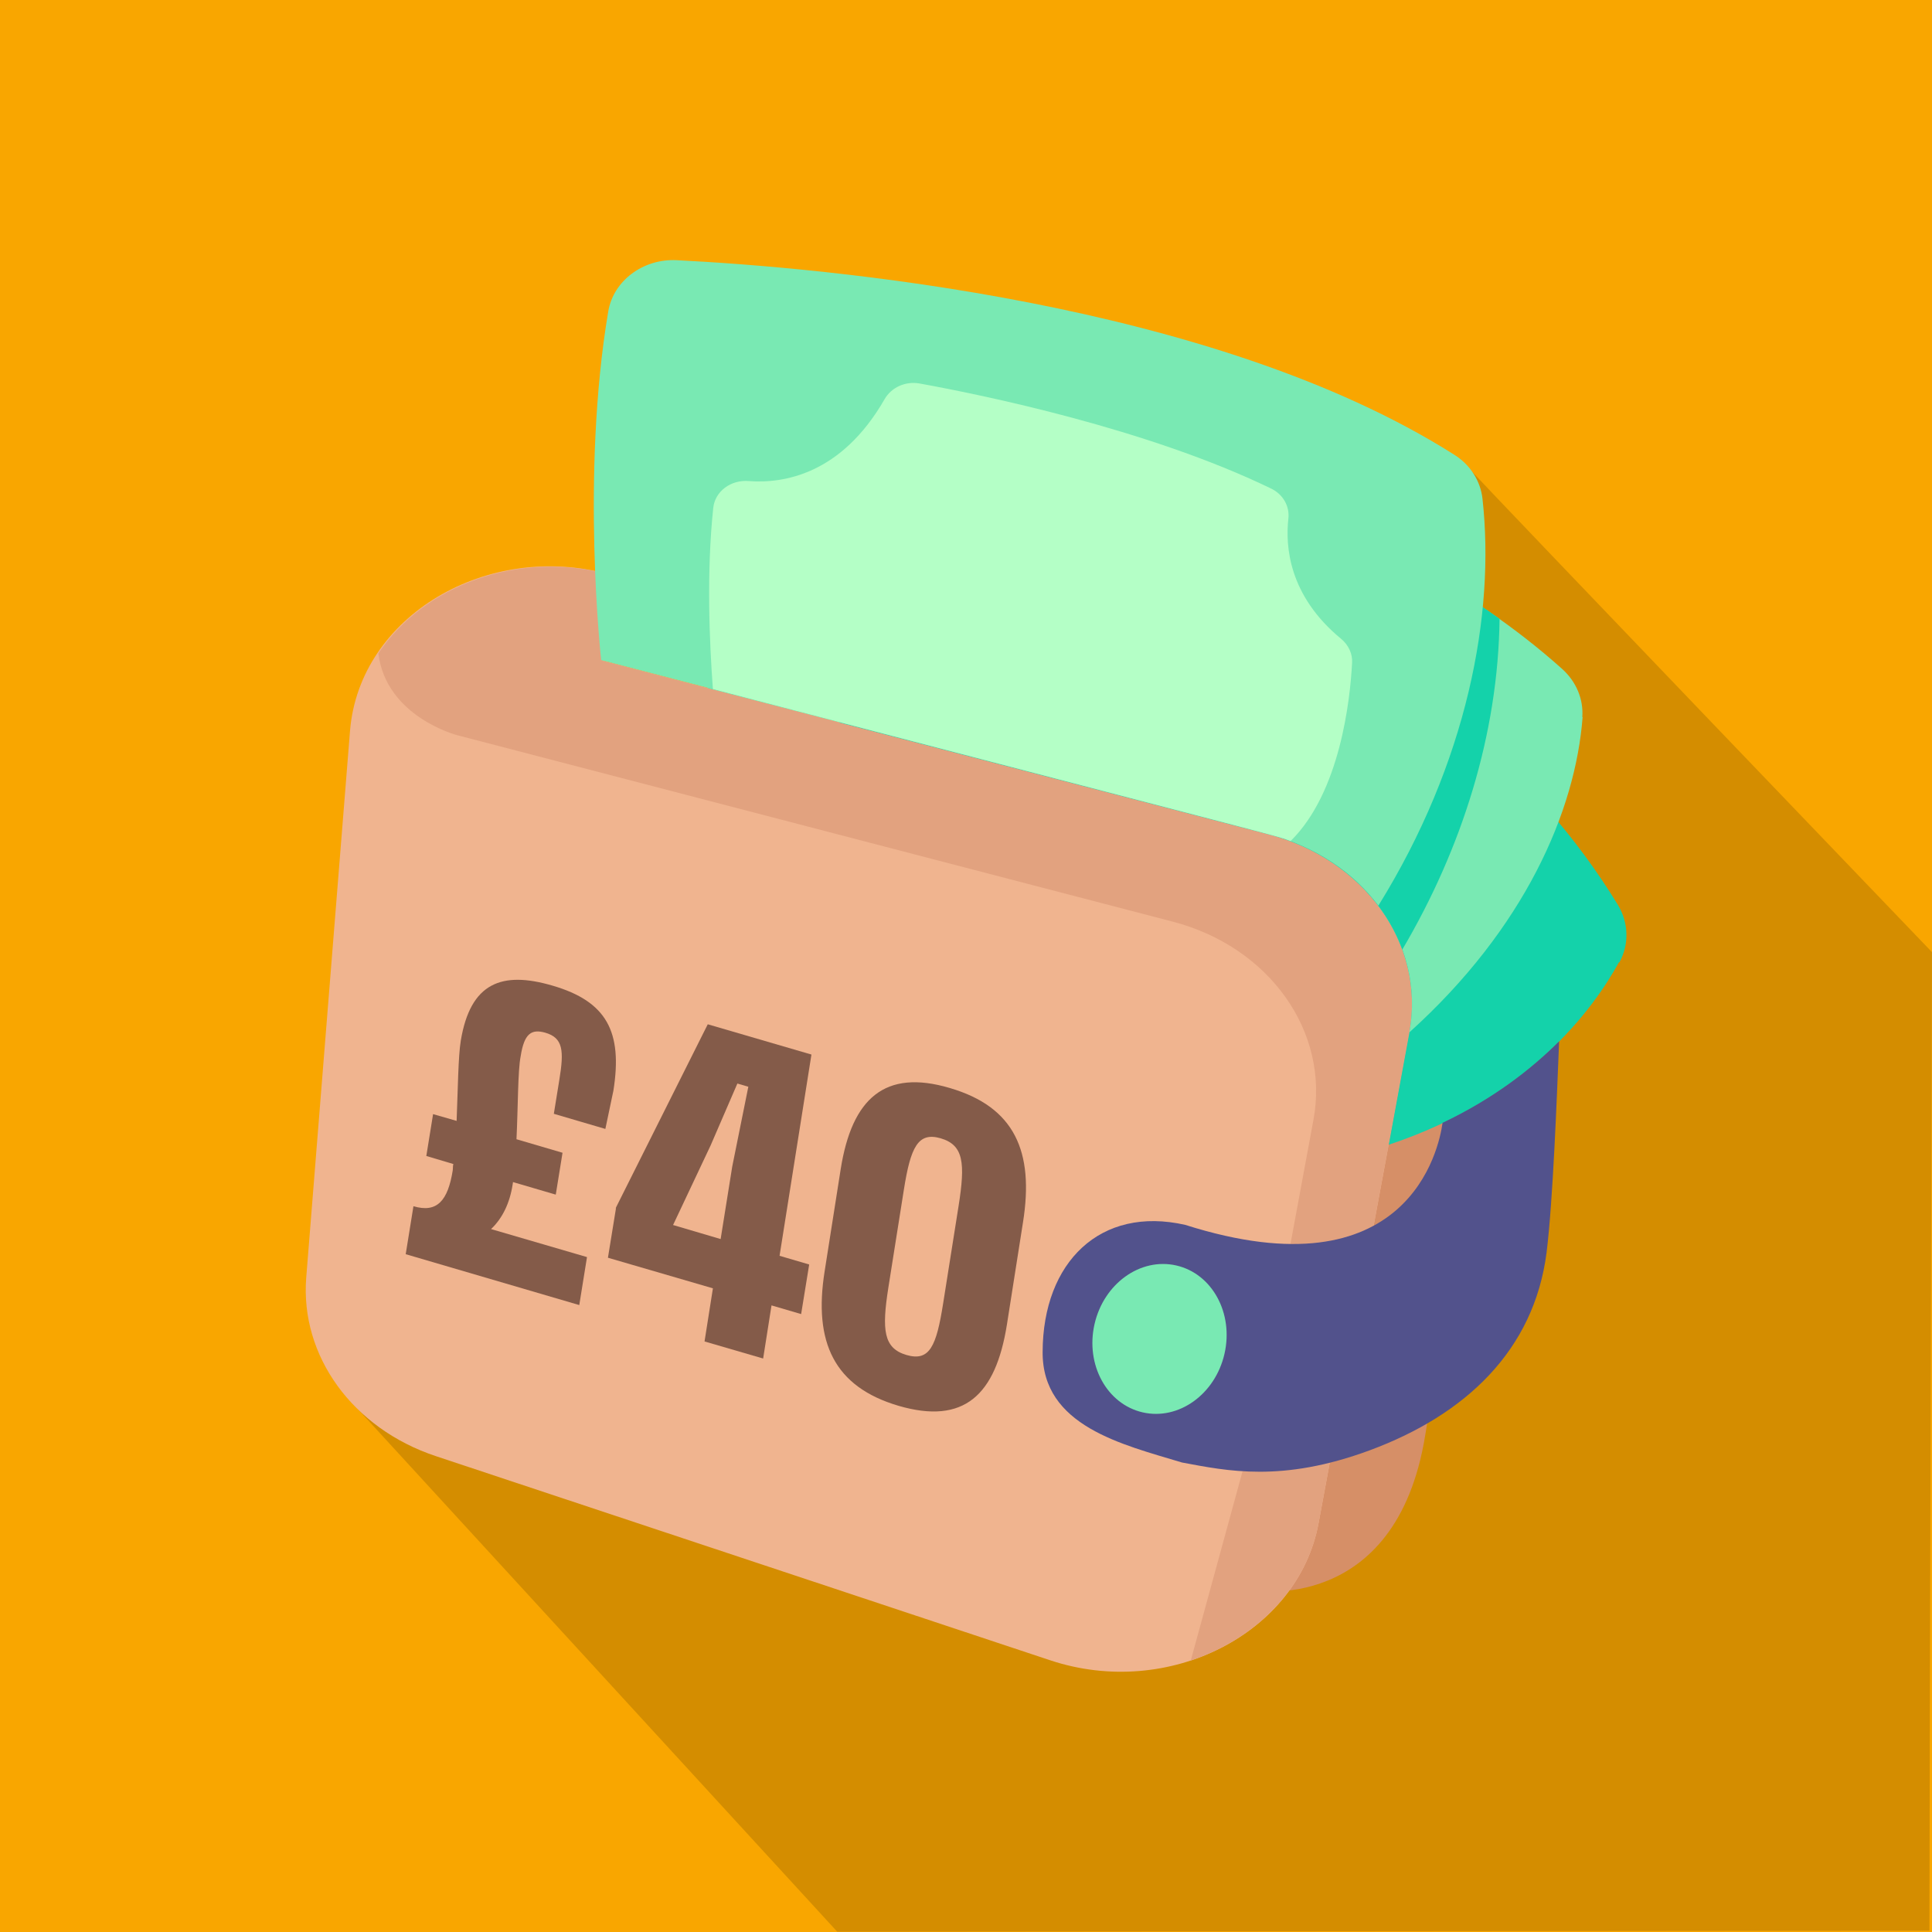
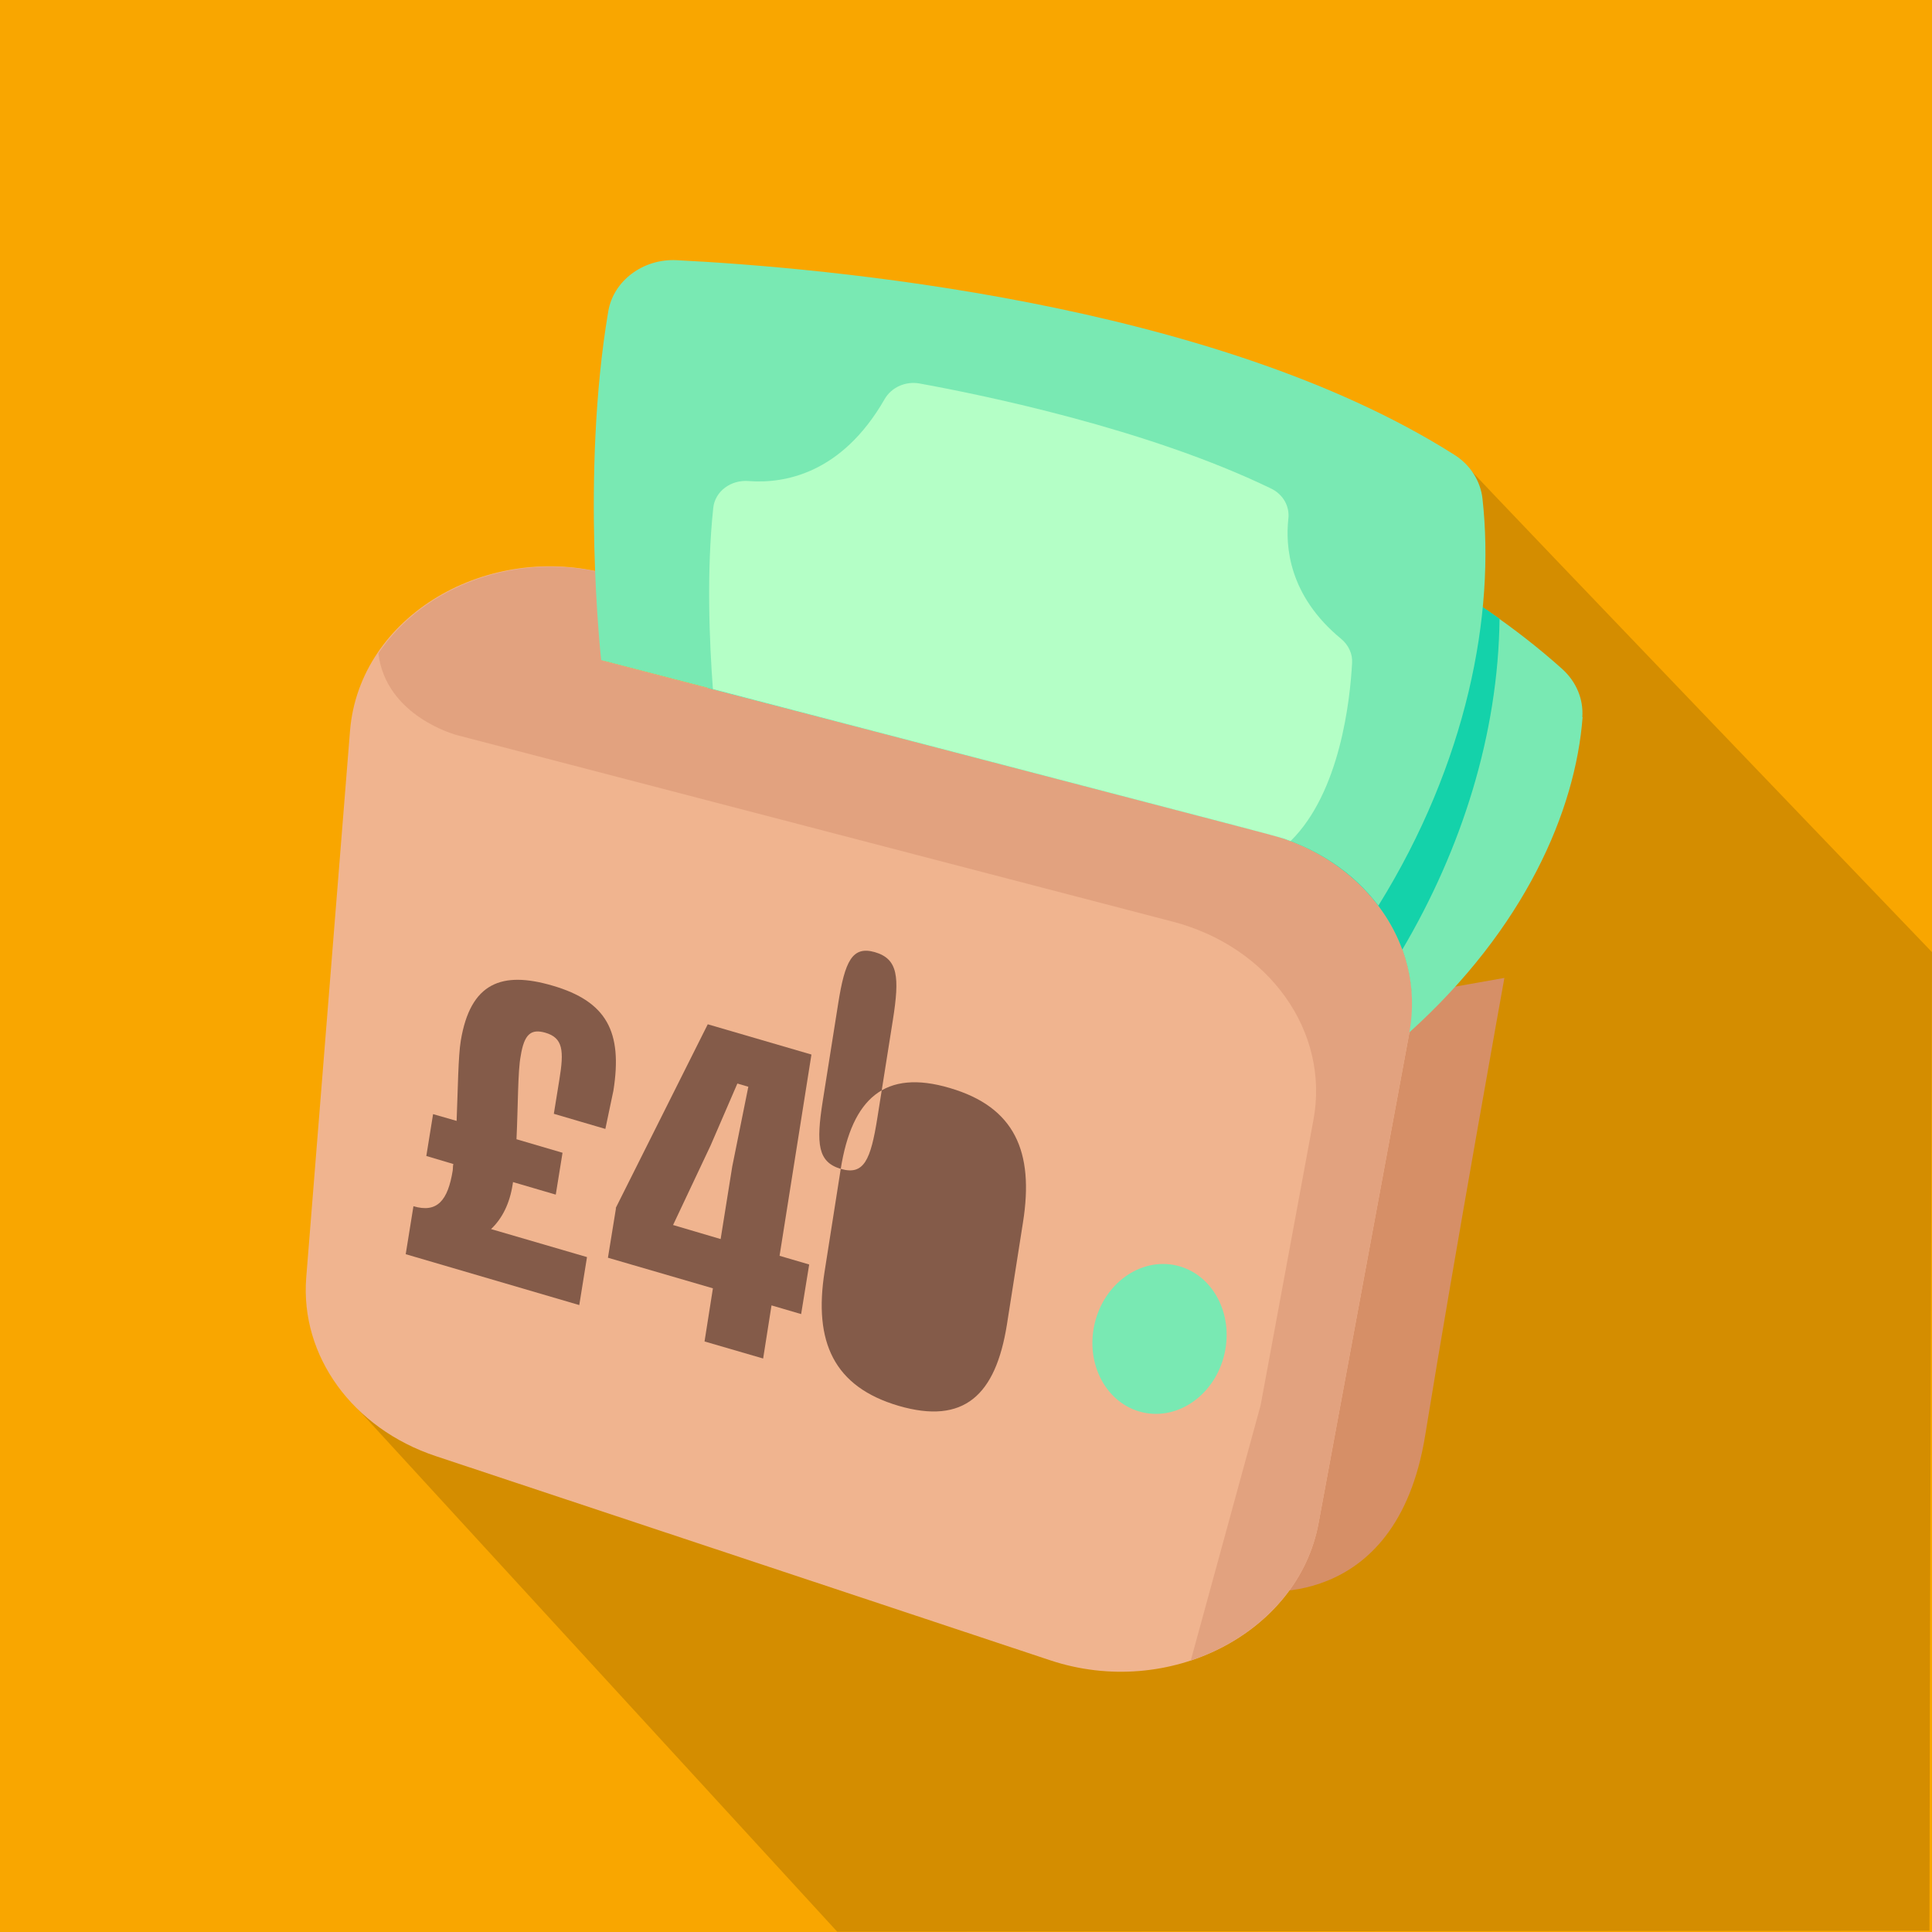
<svg xmlns="http://www.w3.org/2000/svg" id="a" data-name="Layer 1" viewBox="0 0 60 60">
  <rect width="60" height="60" fill="#f9a600" />
  <g opacity=".15">
    <path d="M45.33,14.25c-.49,0-18.7,2.54-23.89,5.16-2.92-3.12,12.03,19.42,8.07,15.29-.88,1.75-17.6,7.63-18.7,8.73l15.19,16.56,33.92-.03c0-4.43.08-30.39.08-30.39,0,0-13.17-13.72-14.67-15.33h0Z" />
  </g>
  <g>
    <path d="M38.88,49.39s4.47.8,5.38-4.81,2.46-14.21,2.46-14.21l-4.86.86-2.98,18.17h0Z" fill="#d68f67" />
    <path d="M43.77,32.07l-2.82,15.23c-.63,3.42-4.65,5.49-8.34,4.26l-19.08-6.34c-2.58-.86-4.21-3.11-4.02-5.54l1.36-16.98c.29-3.58,4.28-5.91,8.06-4.86l11.39,3.13-11.66-.47,20.72,5.4c3.01.79,4.89,3.43,4.38,6.17h.01Z" fill="#f0b48f" />
    <path d="M43.77,32.07l-2.82,15.23c-.38,2.05-1.97,3.6-3.97,4.27l2.17-7.93,1.64-8.86c.51-2.74-1.37-5.38-4.38-6.16l-22.22-5.79s-2.2-.57-2.44-2.54c1.39-2.09,4.35-3.23,7.2-2.44l11.39,3.13-11.66-.47,20.72,5.4c3.01.79,4.89,3.43,4.38,6.17h-.01Z" fill="#e2a27f" />
-     <path d="M50.28,29.88c-.8,1.46-2.82,4.23-7.15,5.67l.64-3.48c.51-2.77-1.41-5.39-4.38-6.16l-13.32-3.47s-.08-2.62,1.37-5.78c.38-.82,1.32-1.27,2.26-1.1,3.06.55,10.04,2.25,15.66,6.94,1.91,1.6,3.58,3.46,4.89,5.61.33.55.35,1.22.04,1.78h0Z" fill="#14d2aa" />
    <path d="M49.15,22.26c-.22,2.93-1.8,6.57-5.38,9.8.51-2.79-1.43-5.39-4.38-6.16-15.78-4.11-12.07-3.15-17.4-4.53,0,0-.2-3.39,1.21-7.94.28-.9,1.22-1.47,2.21-1.35,7.67.91,17.32,3.5,23.11,8.7.43.39.66.93.62,1.49h.01Z" fill="#79e9b3" />
    <path d="M46.57,19.21c-.04,3.6-1.18,7.16-3.02,10.28-.6-1.64-2.09-3.05-4.17-3.6-15.78-4.11-12.07-3.15-17.4-4.53,0,0-.2-3.39,1.21-7.94.28-.9,1.22-1.47,2.21-1.35,6.95.82,15.41,3.03,21.16,7.14h.01Z" fill="#14d2aa" />
    <path d="M42.81,28.13c-.77-1.03-1.94-1.84-3.42-2.23-27.54-7.18-11.27-2.94-20.72-5.4,0,0-.64-5.75.22-10.83.16-.95,1.08-1.64,2.12-1.59,4.52.23,16.63,1.27,24.15,6.04.5.31.82.82.88,1.37.4,3.59-.48,8.2-3.23,12.63h0Z" fill="#79e9b3" />
    <path d="M41.99,20.59c-.06,1.14-.37,4.02-1.91,5.53-.49-.18.9.2-17.94-4.72-.11-1.46-.2-3.65.01-5.62.05-.52.55-.89,1.11-.84,1.08.08,2.87-.21,4.21-2.54.21-.37.65-.57,1.09-.49,1.93.35,7.07,1.4,10.91,3.26.38.18.59.56.54.95-.09.83,0,2.37,1.64,3.72.23.19.36.47.34.75h0Z" fill="#b4ffc6" />
-     <path d="M48.42,32.34c-.07,1.72-.19,4.96-.39,6.56-.39,3.04-2.52,5.04-5.49,6.14-2.73,1.01-4.43.64-5.83.38-1.85-.56-4.35-1.13-4.33-3.44.01-2.78,1.79-4.54,4.43-3.94,6.92,2.2,7.88-2.36,7.99-3.17,1.56-.74,2.74-1.65,3.62-2.53h0Z" fill="#52528c" />
    <ellipse cx="36.01" cy="41.58" rx="2.34" ry="2.07" transform="translate(-12.56 67.4) rotate(-77.1)" fill="#79e9b3" />
  </g>
  <g>
    <polygon points="33.78 57.91 10.52 51.06 13.33 27.32 36.59 34.17 33.78 57.91" fill="none" />
    <path d="M14.18,34.83c.04-.99.05-2.03.13-2.51.3-1.81,1.28-2.17,2.85-1.71,1.68.49,2.18,1.43,1.89,3.26l-.25,1.19-1.6-.47.17-1.05c.15-.91.12-1.31-.44-1.47-.43-.12-.65.03-.76.73-.09.46-.08,1.54-.13,2.58l1.43.42-.21,1.3-1.33-.39s0,.05-.01.08c-.09.58-.32,1.05-.67,1.38l2.98.87-.24,1.49-5.39-1.58.24-1.49c.74.22,1.07-.18,1.22-1.11.01-.07,0-.13.02-.2l-.84-.25.21-1.3.73.21Z" fill="#845b49" />
    <path d="M19.12,37.52l2.86-5.71,3.22.94-.99,6.25.92.27-.25,1.54-.92-.27-.26,1.65-1.82-.53.26-1.65-3.26-.95.25-1.54ZM20.89,38.04l1.49.44.36-2.25.5-2.48-.34-.1-.83,1.92-1.17,2.48Z" fill="#845b49" />
-     <path d="M26.11,36.3c.35-2.19,1.37-3.11,3.39-2.51,2.01.59,2.62,1.97,2.27,4.17l-.5,3.18c-.35,2.19-1.33,3.11-3.36,2.52-2.01-.59-2.65-1.98-2.3-4.18l.5-3.18ZM28.15,42.08c.72.21.93-.27,1.14-1.6l.48-3.03c.21-1.33.16-1.89-.56-2.1-.7-.2-.93.27-1.14,1.6l-.48,3.03c-.21,1.33-.15,1.89.56,2.1Z" fill="#845b49" />
+     <path d="M26.11,36.3c.35-2.19,1.37-3.11,3.39-2.51,2.01.59,2.62,1.97,2.27,4.17l-.5,3.18c-.35,2.19-1.33,3.11-3.36,2.52-2.01-.59-2.65-1.98-2.3-4.18l.5-3.18Zc.72.21.93-.27,1.14-1.6l.48-3.03c.21-1.33.16-1.89-.56-2.1-.7-.2-.93.27-1.14,1.6l-.48,3.03c-.21,1.33-.15,1.89.56,2.1Z" fill="#845b49" />
  </g>
</svg>